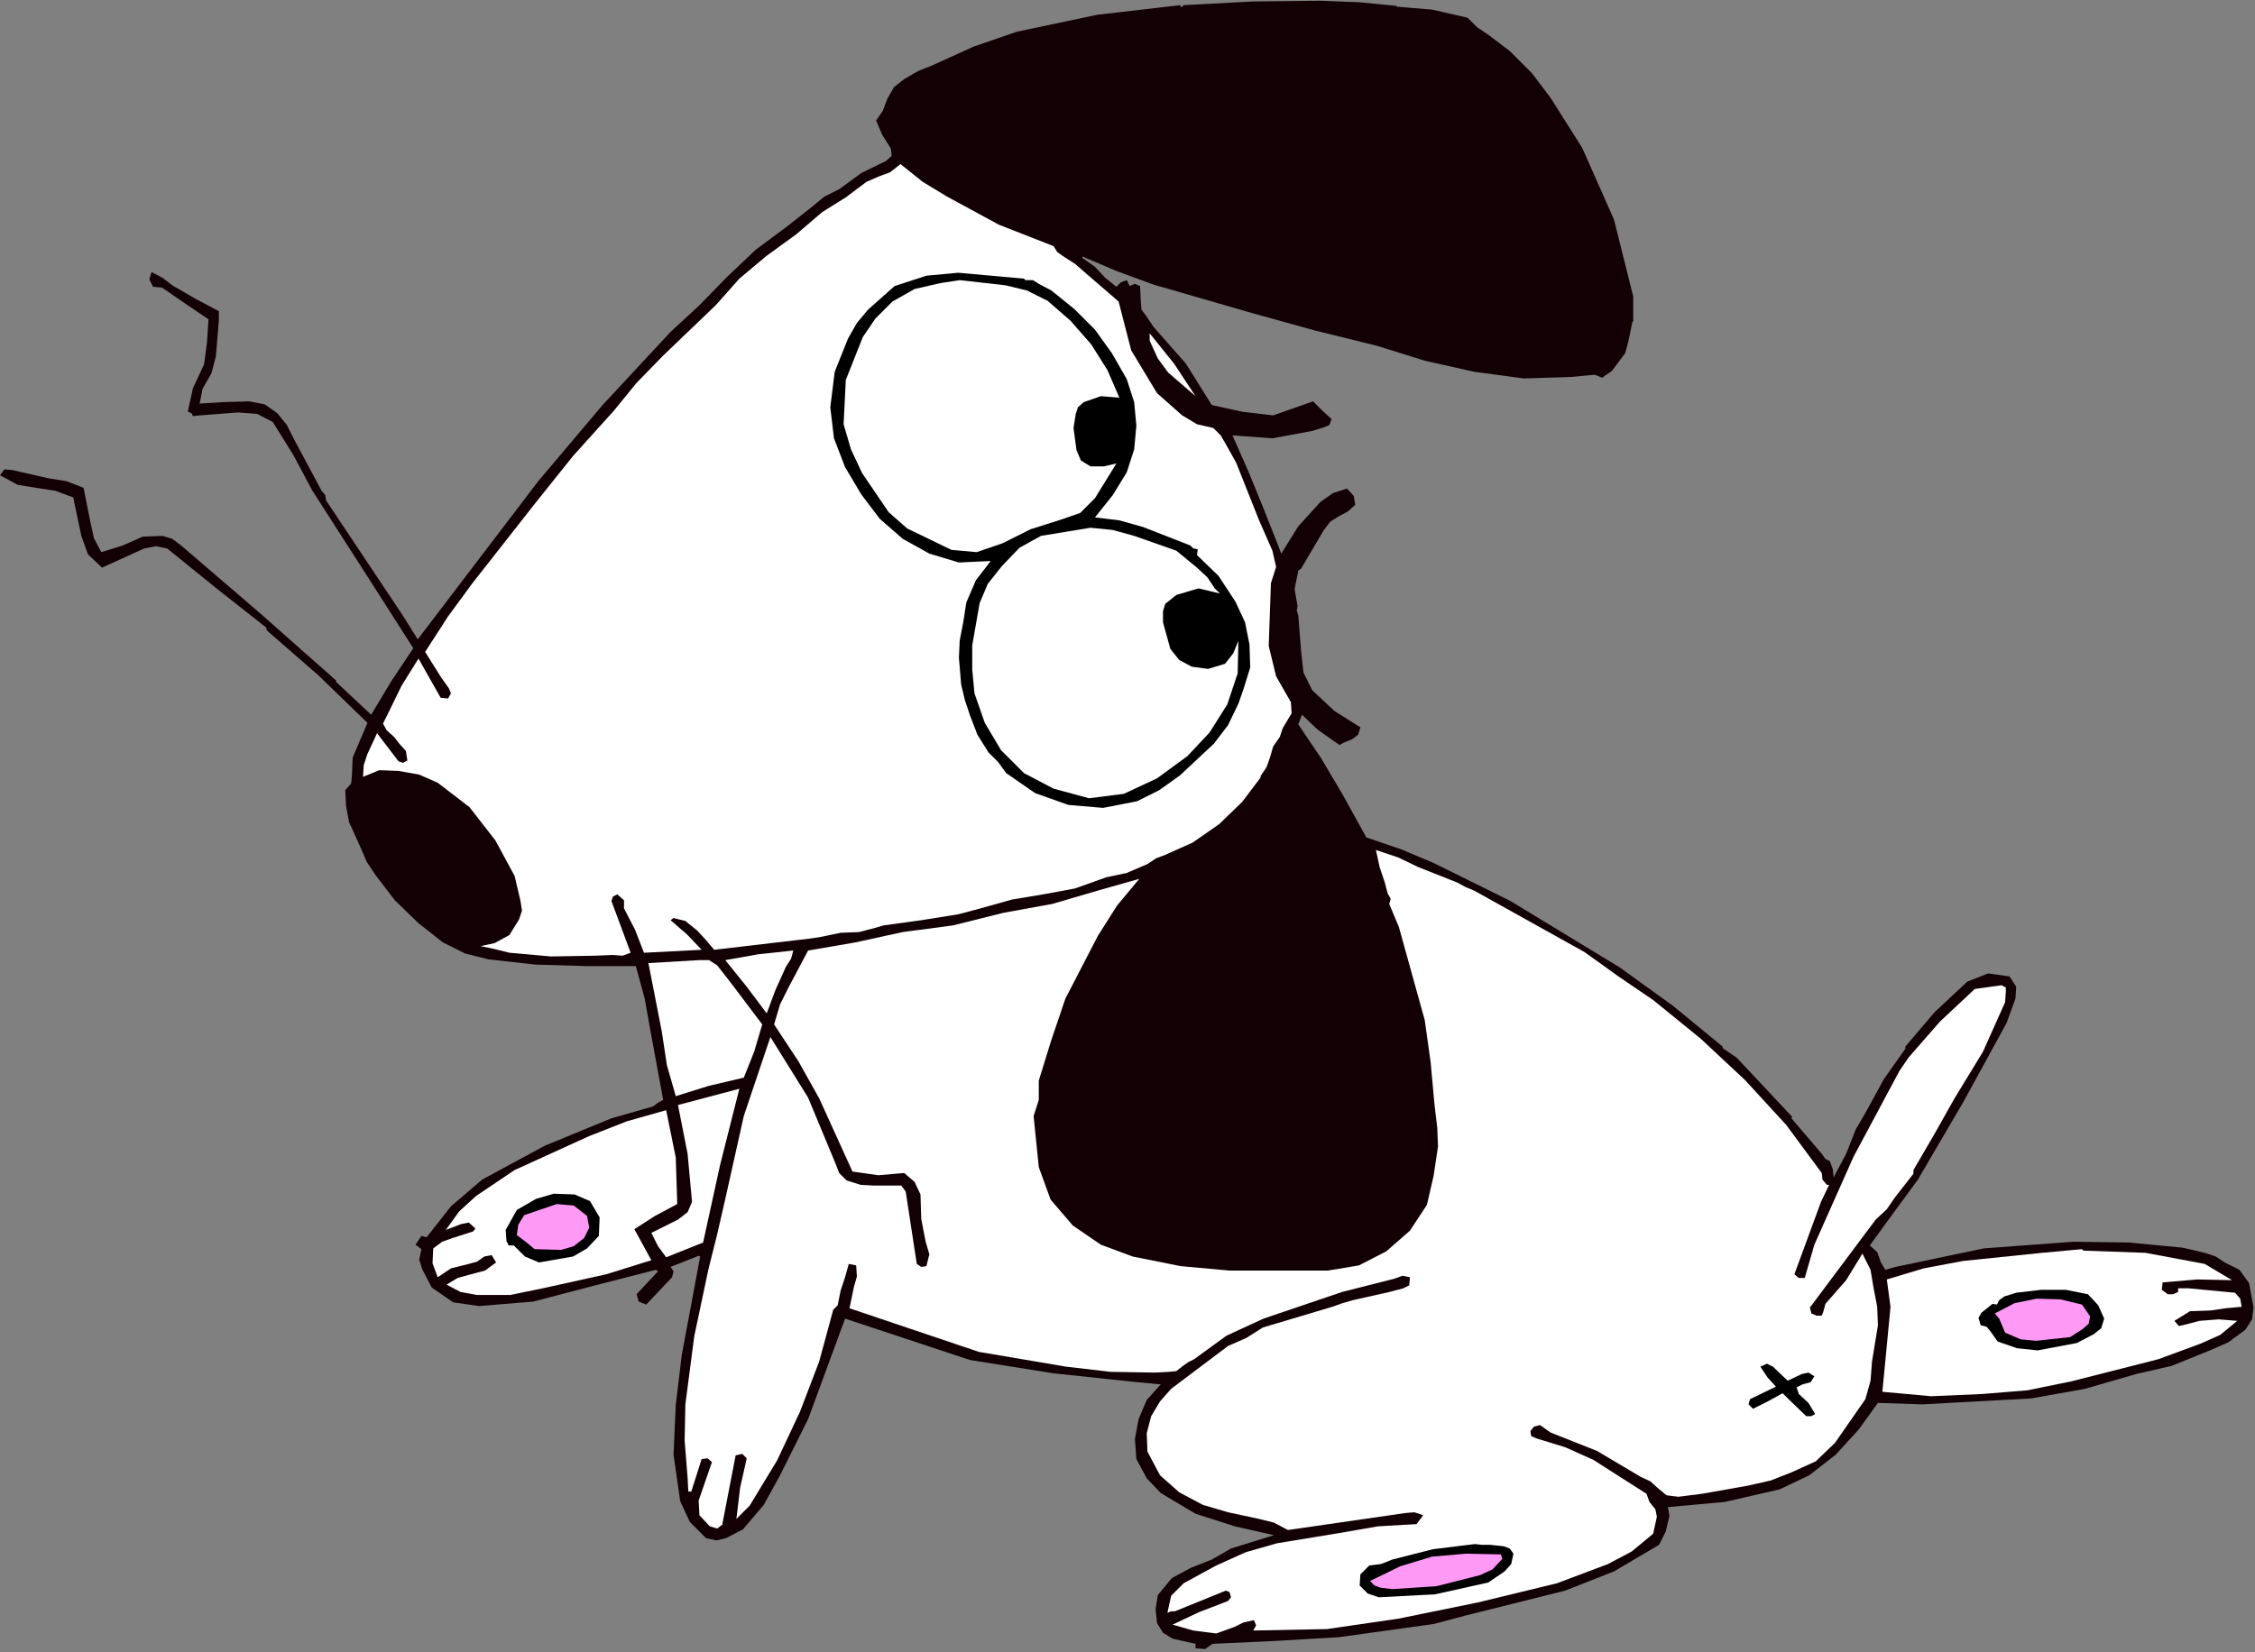
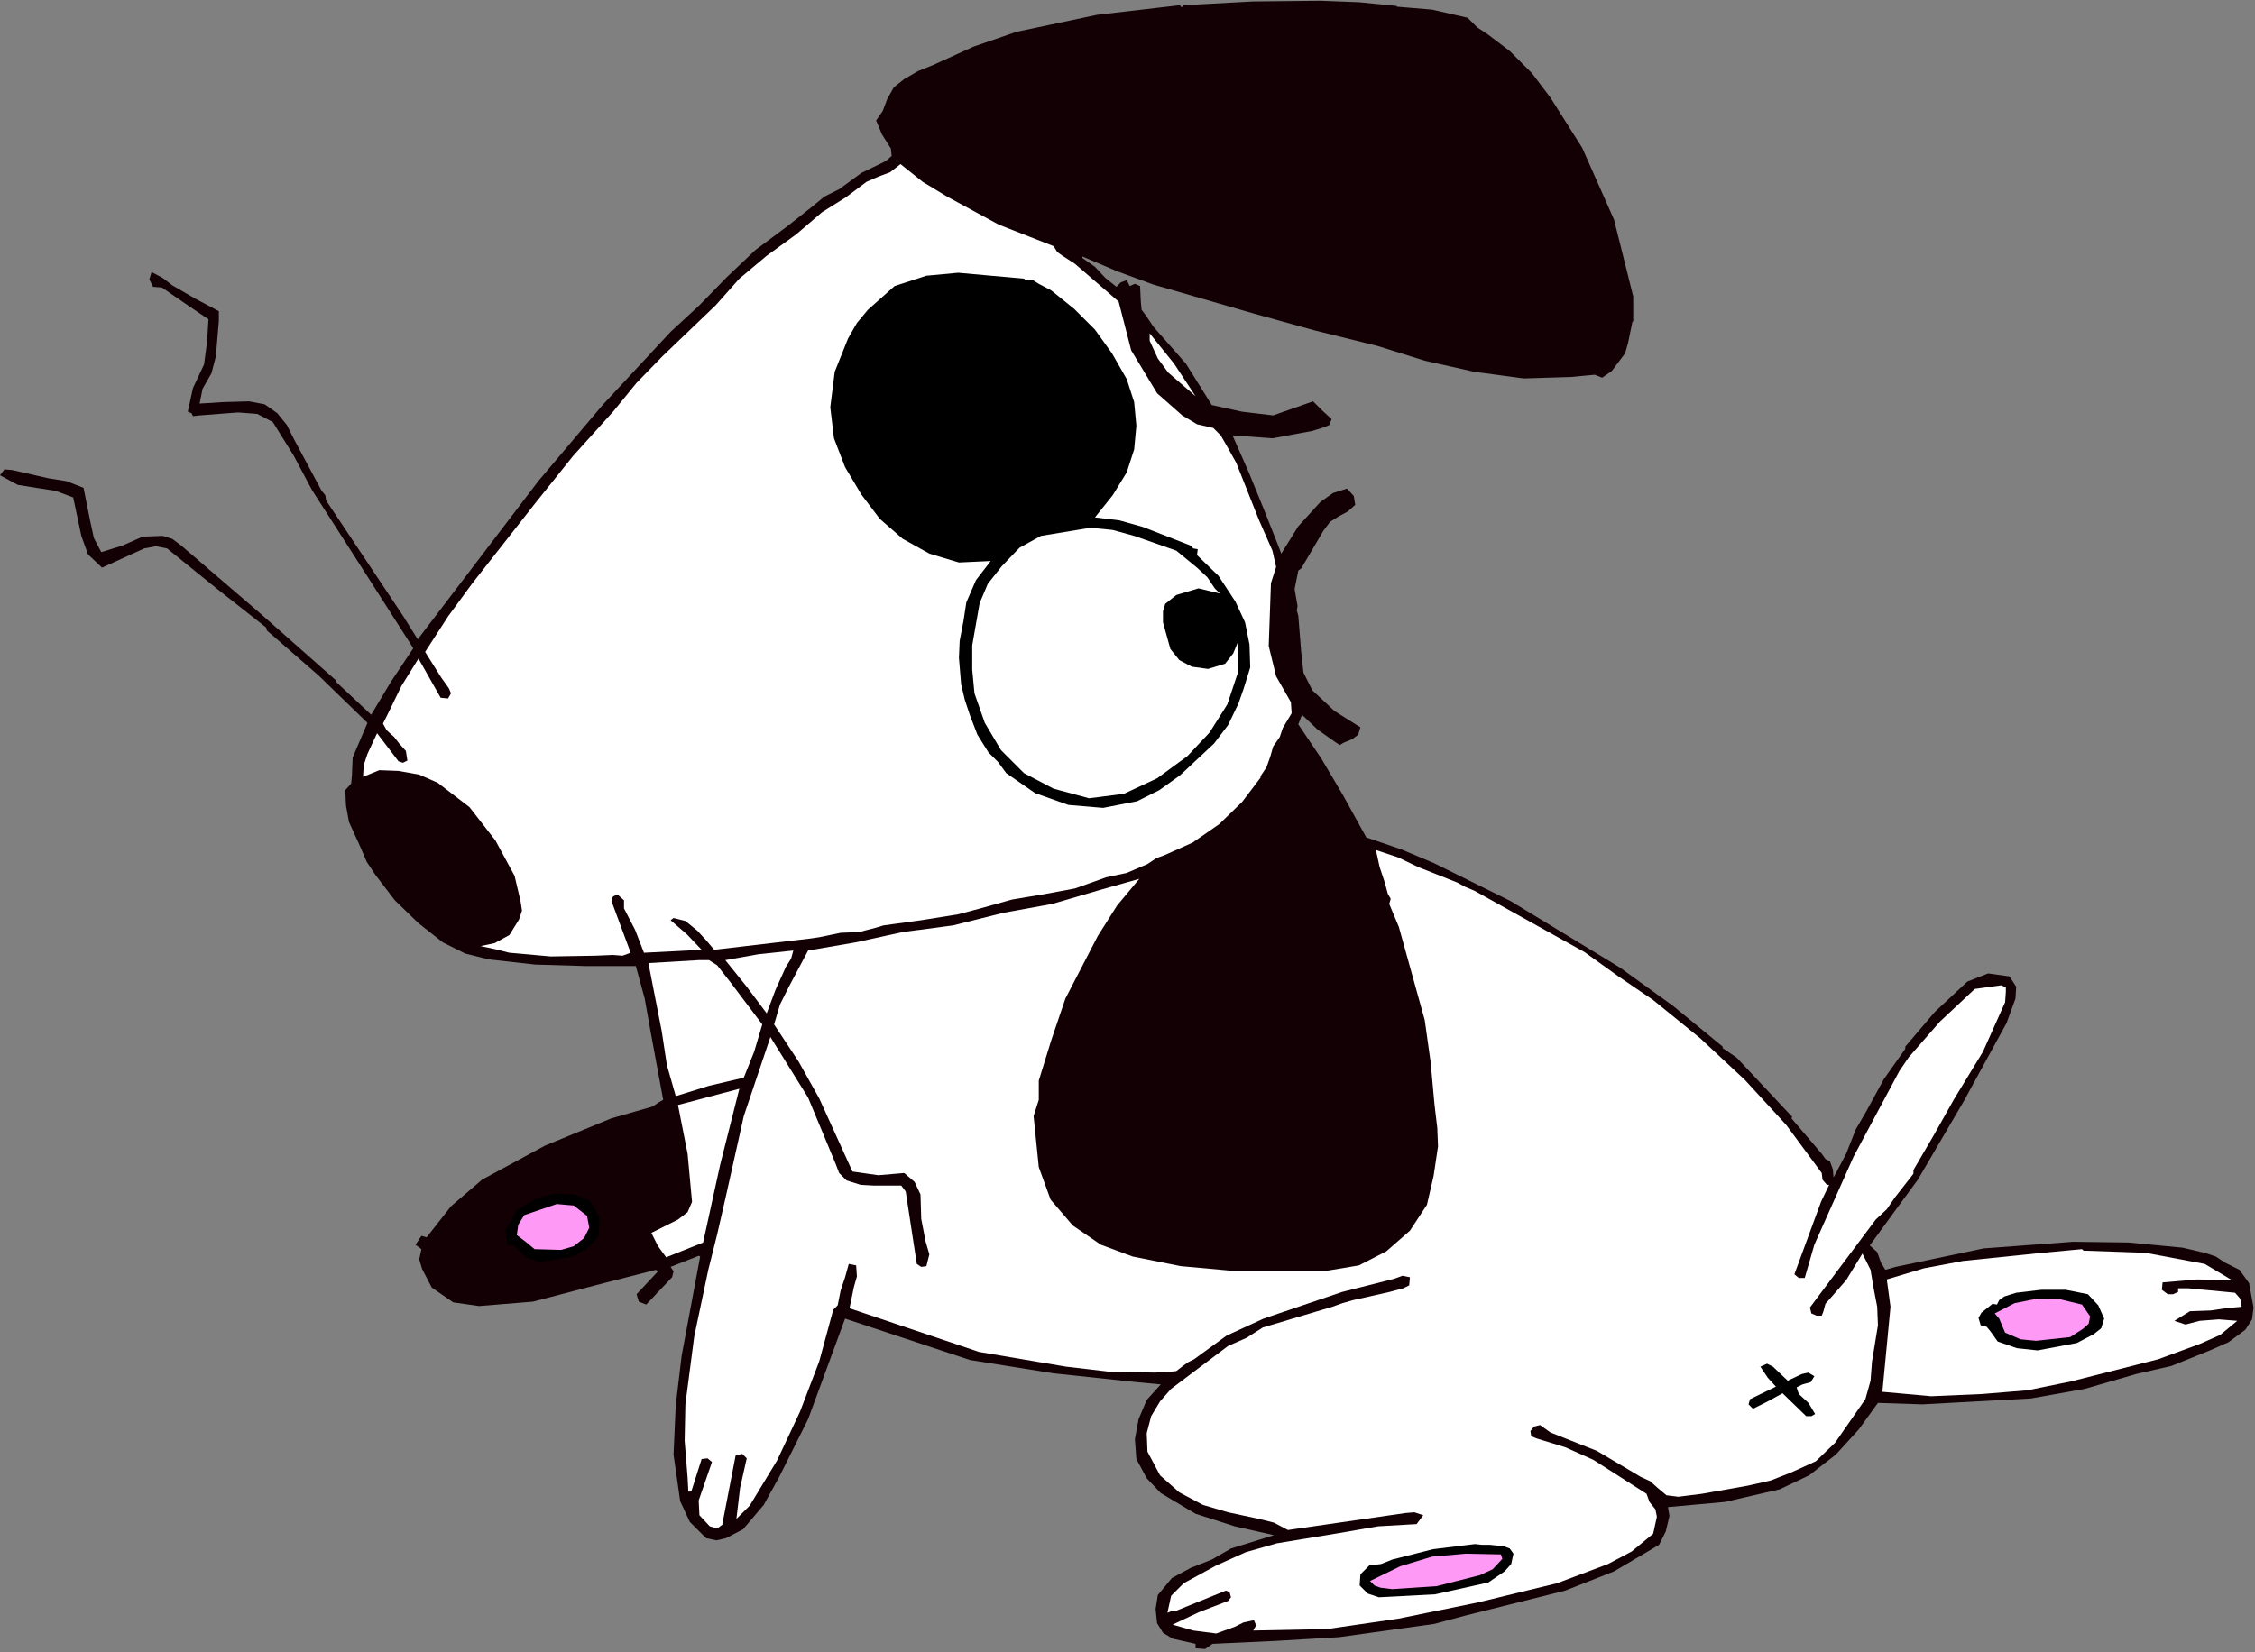
<svg xmlns="http://www.w3.org/2000/svg" xmlns:ns1="http://sodipodi.sourceforge.net/DTD/sodipodi-0.dtd" xmlns:ns2="http://www.inkscape.org/namespaces/inkscape" version="1.0" width="77.47mm" height="56.769mm" id="svg48" ns1:docname="ETOIN022.WMF">
  <rect width="100%" height="100%" fill="#808080" stroke="none" />
  <ns1:namedview pagecolor="#ffffff" bordercolor="#666666" borderopacity="1" objecttolerance="10" gridtolerance="10" guidetolerance="10" ns2:pageopacity="0" ns2:pageshadow="2" ns2:window-width="640" ns2:window-height="480" id="namedview50" />
  <defs id="defs6">
    <clipPath clipPathUnits="userSpaceOnUse" id="clipWmfPath1">
      <path d="M 0,0 L 292.704,0 L 292.704,214.464 L 0,214.464 z" id="path2" />
    </clipPath>
    <pattern id="WMFhbasepattern" patternUnits="userSpaceOnUse" width="6" height="6" x="0" y="0" />
  </defs>
  <path style="fill:#120005;fill-rule:evenodd;fill-opacity:1;stroke:none;" clip-path="url(#clipWmfPath1)" d="  M 181.344,0.768   L 181.344,0.864   L 185.952,1.248   L 190.56,2.304   L 191.808,3.552   L 193.248,4.512   L 196.032,6.624   L 198.912,9.504   L 201.312,12.672   L 205.44,19.2   L 209.568,28.512   L 212.064,38.496   L 212.064,41.76   L 211.968,41.76   L 211.392,44.544   L 211.008,45.888   L 210.144,47.04   L 209.28,48.192   L 208.032,49.056   L 207.072,48.672   L 206.016,48.768   L 204,48.96   L 197.856,49.152   L 191.424,48.288   L 184.992,46.848   L 178.848,44.928   L 170.688,42.912   L 162.72,40.704   L 149.76,36.96   L 145.056,35.232   L 140.544,33.312   L 140.544,33.504   L 142.176,34.656   L 143.52,36.096   L 144.96,37.248   L 145.536,36.672   L 146.304,36.384   L 146.688,37.152   L 147.36,36.864   L 148.032,37.152   L 148.128,39.168   L 148.224,40.224   L 148.8,40.992   L 149.76,42.432   L 153.984,47.232   L 157.344,52.608   L 161.28,53.472   L 165.312,53.952   L 170.496,52.128   L 171.648,53.28   L 172.896,54.432   L 172.608,55.2   L 171.936,55.488   L 170.4,55.968   L 165.216,56.928   L 160.032,56.544   L 161.088,58.944   L 162.144,61.344   L 164.064,66.048   L 165.888,70.656   L 166.368,71.904   L 168.576,68.352   L 171.456,65.184   L 173.088,64.032   L 174.912,63.456   L 175.776,64.416   L 175.968,65.568   L 175.008,66.432   L 173.76,67.104   L 172.704,67.776   L 171.84,68.928   L 168.96,73.824   L 168.576,74.112   L 168.096,76.512   L 168.48,78.72   L 168.384,79.296   L 168.576,79.968   L 168.96,84.768   L 169.248,87.36   L 170.4,89.664   L 173.28,92.352   L 176.64,94.464   L 176.352,95.424   L 175.584,96   L 174.432,96.48   L 173.952,96.768   L 173.376,96.384   L 171.072,94.752   L 169.056,92.832   L 168.576,94.08   L 171.552,98.496   L 174.336,103.2   L 177.408,108.768   L 181.92,110.304   L 186.24,112.128   L 196.128,117.024   L 210.336,125.664   L 217.248,130.656   L 223.68,135.936   L 223.68,136.128   L 225.504,137.376   L 232.704,145.056   L 232.608,145.248   L 236.544,149.856   L 237.024,150.528   L 237.6,150.816   L 237.984,151.872   L 238.08,152.928   L 239.712,149.856   L 240.96,146.688   L 242.304,144.384   L 244.608,140.16   L 247.392,136.224   L 247.392,135.936   L 251.232,131.424   L 255.456,127.488   L 258.144,126.432   L 260.928,126.816   L 261.792,128.16   L 261.696,129.696   L 260.544,132.864   L 254.976,143.04   L 249.024,153.216   L 245.856,157.536   L 242.784,161.76   L 243.744,162.624   L 244.224,163.968   L 244.8,164.928   L 246.144,164.544   L 257.568,162.144   L 269.184,161.28   L 276.384,161.376   L 283.392,162.048   L 286.272,162.72   L 287.712,163.2   L 288.864,163.968   L 290.784,164.928   L 292.032,166.656   L 292.608,169.824   L 292.416,171.36   L 291.552,172.704   L 289.344,174.336   L 286.944,175.392   L 281.952,177.408   L 277.344,178.464   L 270.72,180.384   L 263.712,181.632   L 249.6,182.4   L 243.84,182.208   L 241.344,185.664   L 238.368,188.928   L 234.912,191.616   L 231.072,193.44   L 223.968,195.072   L 216.576,195.744   L 216.768,196.896   L 216.288,198.912   L 215.424,200.64   L 209.568,204.096   L 203.232,206.592   L 190.176,209.856   L 186.24,210.912   L 182.112,211.488   L 173.856,212.64   L 165.696,213.12   L 157.44,213.504   L 156.48,214.176   L 155.232,214.08   L 155.232,213.504   L 152.256,212.832   L 151.008,212.064   L 150.24,210.816   L 150.048,208.992   L 150.336,207.168   L 152.16,204.96   L 154.656,203.616   L 157.344,202.56   L 159.84,201.12   L 165.408,199.392   L 160.32,198.24   L 155.232,196.608   L 150.72,193.92   L 148.896,192   L 147.552,189.504   L 147.36,186.912   L 147.84,184.32   L 148.896,181.824   L 150.72,179.808   L 147.648,179.52   L 136.8,178.368   L 125.952,176.64   L 109.728,171.264   L 104.928,184.32   L 101.184,191.808   L 99.168,195.456   L 96.48,198.624   L 94.272,199.776   L 93.024,200.064   L 91.68,199.776   L 89.568,197.664   L 88.32,194.976   L 87.456,188.928   L 87.744,182.496   L 88.512,176.064   L 90.912,163.2   L 90.72,163.104   L 87.072,164.544   L 87.456,165.12   L 87.264,165.888   L 83.904,169.44   L 82.944,169.056   L 82.656,168.096   L 85.44,165.12   L 85.152,164.928   L 77.28,166.944   L 69.216,169.056   L 62.208,169.632   L 58.848,169.152   L 56.064,167.232   L 54.816,164.832   L 54.432,163.584   L 54.72,162.24   L 53.952,161.664   L 54.72,160.512   L 55.392,160.704   L 58.56,156.672   L 62.592,153.216   L 70.752,148.8   L 79.392,145.248   L 84.768,143.712   L 85.44,143.232   L 86.112,142.848   L 84.48,134.016   L 83.712,129.696   L 82.56,125.472   L 76.032,125.472   L 69.504,125.28   L 63.456,124.608   L 60.384,123.84   L 57.504,122.4   L 54.336,119.904   L 51.264,116.928   L 48.768,113.664   L 47.616,111.936   L 46.752,109.92   L 45.312,106.752   L 44.928,104.64   L 44.832,102.624   L 45.6,101.76   L 45.696,100.704   L 45.792,98.4   L 47.712,93.888   L 41.376,87.744   L 34.656,81.888   L 34.56,81.504   L 28.224,76.512   L 21.696,71.232   L 20.256,70.944   L 18.72,71.232   L 13.248,73.728   L 11.424,72   L 10.56,69.6   L 9.504,64.608   L 7.2,63.744   L 4.704,63.36   L 2.304,62.976   L 0,61.728   L 0.576,60.96   L 1.632,61.056   L 6.24,62.112   L 8.64,62.496   L 10.848,63.36   L 11.712,67.68   L 12.192,69.888   L 13.152,71.712   L 15.936,70.848   L 18.528,69.696   L 21.12,69.6   L 22.368,69.984   L 23.52,70.848   L 33.696,79.584   L 43.68,88.416   L 43.584,88.512   L 48.192,92.832   L 50.784,88.512   L 53.664,84.192   L 47.04,73.824   L 40.512,63.648   L 38.112,59.136   L 35.424,54.816   L 33.408,53.76   L 30.912,53.568   L 25.92,53.952   L 25.056,54.048   L 24.864,53.664   L 24.384,53.472   L 25.056,50.4   L 26.496,47.328   L 26.88,44.448   L 27.072,41.472   L 24.096,39.456   L 21.024,37.344   L 19.872,37.248   L 19.392,36.288   L 19.68,35.328   L 21.12,36.096   L 22.368,37.056   L 25.344,38.784   L 28.416,40.416   L 28.416,41.664   L 28.032,46.272   L 27.456,48.48   L 26.304,50.496   L 25.92,52.416   L 28.992,52.224   L 32.352,52.128   L 34.368,52.512   L 36,53.664   L 37.248,55.2   L 38.112,56.928   L 41.76,63.744   L 42.24,64.32   L 42.336,64.992   L 47.904,73.344   L 52.32,79.968   L 54.24,83.04   L 69.888,62.496   L 78.24,52.608   L 87.072,43.104   L 90.816,39.648   L 94.368,36   L 98.112,32.448   L 102.24,29.376   L 105.408,26.88   L 107.04,25.536   L 108.96,24.576   L 111.84,22.464   L 115.008,20.928   L 115.776,20.256   L 115.68,19.296   L 114.528,17.472   L 113.76,15.648   L 114.624,14.4   L 115.2,12.864   L 116.064,11.328   L 117.408,10.272   L 119.232,9.216   L 121.152,8.448   L 126.432,6.048   L 132,4.128   L 142.464,1.92   L 153.216,0.672   L 153.408,0.96   L 153.696,0.672   L 162.624,0.192   L 171.456,0.096   L 176.448,0.288   L 181.344,0.768  z " id="path8" />
  <path style="fill:#ffffff;fill-rule:evenodd;fill-opacity:1;stroke:none;" clip-path="url(#clipWmfPath1)" d="  M 122.976,25.536   L 129.696,29.184   L 136.8,31.968   L 137.28,32.736   L 137.952,33.216   L 139.584,34.272   L 145.248,39.168   L 146.88,45.504   L 150.24,51.072   L 153.504,53.952   L 155.424,55.104   L 157.536,55.584   L 158.496,56.544   L 159.168,57.696   L 160.512,60.096   L 163.488,67.584   L 165.216,71.52   L 165.696,73.632   L 165.024,75.744   L 164.736,83.904   L 165.696,87.84   L 167.616,91.2   L 167.712,92.64   L 167.136,93.6   L 166.56,94.56   L 166.176,95.712   L 165.312,96.96   L 164.928,98.304   L 164.448,99.648   L 163.68,100.8   L 163.68,100.992   L 161.28,104.16   L 158.304,107.04   L 154.848,109.44   L 151.2,111.072   L 150.144,111.456   L 148.992,112.224   L 146.304,113.376   L 143.616,113.952   L 139.584,115.392   L 135.456,116.16   L 131.424,116.832   L 127.296,117.984   L 124.416,118.752   L 119.616,119.52   L 114.72,120.192   L 113.76,120.48   L 111.552,121.056   L 109.152,121.152   L 106.368,121.728   L 105.024,121.92   L 92.736,123.36   L 91.68,122.112   L 90.528,120.864   L 88.992,119.616   L 87.456,119.232   L 87.072,119.52   L 89.184,121.344   L 91.104,123.36   L 83.616,123.744   L 82.464,120.768   L 81.024,117.984   L 81.024,116.928   L 80.16,116.16   L 79.584,116.448   L 79.392,117.024   L 81.888,123.744   L 80.832,124.128   L 79.584,124.032   L 77.28,124.128   L 71.52,124.224   L 66.144,123.744   L 64.224,123.264   L 62.4,122.88   L 64.224,122.496   L 66.144,121.44   L 67.392,119.424   L 67.776,118.272   L 67.584,117.024   L 66.816,113.76   L 64.32,109.152   L 60.96,104.832   L 56.832,101.664   L 54.432,100.608   L 51.744,100.128   L 49.248,100.032   L 47.136,100.896   L 47.232,99.36   L 47.712,97.92   L 48.96,95.232   L 51.744,98.88   L 52.32,99.072   L 52.896,98.784   L 52.704,97.536   L 51.84,96.576   L 51.168,95.712   L 50.208,94.848   L 49.728,93.984   L 50.304,92.832   L 52.128,89.088   L 54.336,85.536   L 57.216,90.624   L 58.176,90.72   L 58.56,90.048   L 58.272,89.376   L 57.312,88.032   L 55.2,84.672   L 58.176,80.064   L 61.344,75.744   L 69.408,65.472   L 74.4,59.232   L 79.68,53.376   L 82.656,49.728   L 86.016,46.272   L 92.928,39.648   L 96,36.192   L 99.552,33.216   L 103.392,30.432   L 106.752,27.552   L 109.824,25.632   L 112.512,23.616   L 114.048,22.944   L 115.584,22.368   L 116.928,21.312   L 119.808,23.616   L 122.976,25.536  z " id="path10" />
  <path style="fill:#000000;fill-rule:evenodd;fill-opacity:1;stroke:none;" clip-path="url(#clipWmfPath1)" d="  M 133.152,36.384   L 134.112,36.384   L 134.88,36.864   L 136.512,37.728   L 139.488,40.128   L 142.176,42.816   L 144.384,45.888   L 146.304,49.248   L 147.264,52.224   L 147.552,55.296   L 147.264,58.368   L 146.304,61.344   L 144.48,64.32   L 142.176,67.2   L 145.344,67.584   L 148.416,68.448   L 154.56,70.848   L 154.944,71.232   L 155.52,71.328   L 155.424,72.096   L 158.208,74.784   L 160.416,78.144   L 161.664,80.832   L 162.24,83.712   L 162.336,86.688   L 161.472,89.472   L 160.8,91.392   L 159.456,94.176   L 157.632,96.576   L 153.216,100.704   L 150.528,102.624   L 147.648,104.064   L 143.232,104.928   L 138.72,104.544   L 134.4,103.008   L 130.656,100.416   L 129.6,98.976   L 128.352,97.728   L 126.912,95.424   L 125.952,92.928   L 125.28,90.912   L 124.8,88.896   L 124.512,85.44   L 124.608,83.232   L 125.088,80.736   L 125.472,78.24   L 126.72,75.36   L 128.64,72.864   L 124.512,73.056   L 120.672,71.904   L 117.216,69.984   L 114.24,67.392   L 111.84,64.224   L 109.728,60.672   L 108.288,56.928   L 107.808,52.896   L 108.384,48.288   L 110.112,43.968   L 111.264,41.952   L 112.704,40.224   L 116.16,37.152   L 120.288,35.808   L 124.416,35.424   L 132.96,36.192   L 133.152,36.384  z " id="path12" />
-   <path style="fill:#ffffff;fill-rule:evenodd;fill-opacity:1;stroke:none;" clip-path="url(#clipWmfPath1)" d="  M 136.032,39.072   L 139.008,41.664   L 141.696,44.736   L 143.808,48.096   L 145.344,51.648   L 142.944,51.456   L 140.736,52.224   L 139.968,52.896   L 139.68,53.76   L 139.392,55.584   L 139.776,58.464   L 140.352,59.808   L 141.6,60.576   L 143.328,60.576   L 144.96,60.192   L 142.176,64.704   L 140.256,66.624   L 137.76,67.488   L 133.824,68.736   L 130.176,70.56   L 126.816,71.712   L 123.552,71.424   L 120.576,69.984   L 117.792,68.64   L 115.392,66.528   L 111.936,61.44   L 110.496,58.368   L 109.536,55.104   L 109.824,49.344   L 112.032,43.776   L 113.664,41.376   L 115.872,39.168   L 118.752,37.536   L 122.112,36.768   L 124.608,36.384   L 130.56,37.056   L 133.344,37.728   L 136.032,39.072  z " id="path14" />
  <path style="fill:#ffffff;fill-rule:evenodd;fill-opacity:1;stroke:none;" clip-path="url(#clipWmfPath1)" d="  M 155.232,51.456   L 151.68,48.384   L 150.336,46.56   L 149.28,44.256   L 149.28,43.296   L 152.448,47.232   L 155.232,51.456  z " id="path16" />
  <path style="fill:#ffffff;fill-rule:evenodd;fill-opacity:1;stroke:none;" clip-path="url(#clipWmfPath1)" d="  M 152.736,71.52   L 155.424,73.728   L 156.768,74.976   L 157.728,76.416   L 158.4,77.088   L 155.616,76.416   L 152.736,77.28   L 151.296,78.432   L 151.008,79.392   L 151.008,80.832   L 151.968,84.288   L 153.12,85.728   L 154.752,86.592   L 156.864,86.88   L 159.072,86.208   L 160.128,84.864   L 160.8,83.232   L 160.704,87.456   L 159.36,91.488   L 157.056,95.136   L 154.176,98.208   L 150.24,101.088   L 145.92,103.104   L 141.408,103.68   L 136.8,102.432   L 132.96,100.416   L 129.984,97.44   L 127.872,93.888   L 126.528,90.048   L 126.24,86.976   L 126.24,83.808   L 127.2,78.336   L 128.256,75.84   L 130.08,73.536   L 132.384,71.136   L 135.168,69.6   L 141.6,68.544   L 144.48,68.832   L 147.264,69.6   L 152.736,71.52  z " id="path18" />
  <path style="fill:#ffffff;fill-rule:evenodd;fill-opacity:1;stroke:none;" clip-path="url(#clipWmfPath1)" d="  M 154.176,78.624   L 154.848,78.624   L 154.176,78.624  z " id="path20" />
  <path style="fill:#ffffff;fill-rule:evenodd;fill-opacity:1;stroke:none;" clip-path="url(#clipWmfPath1)" d="  M 184.128,112.608   L 189.216,114.624   L 190.272,115.2   L 191.424,115.68   L 205.728,123.648   L 210.144,126.816   L 214.656,129.888   L 220.8,134.88   L 226.56,140.256   L 231.936,146.112   L 236.544,152.352   L 236.64,153.216   L 237.216,153.888   L 237.504,153.888   L 236.448,156.096   L 232.992,165.504   L 233.568,165.984   L 234.336,165.984   L 235.584,161.664   L 240.672,150.24   L 246.624,139.104   L 247.872,137.28   L 251.904,132.672   L 256.416,128.448   L 259.872,127.968   L 260.448,128.256   L 260.448,128.832   L 260.352,130.176   L 257.472,136.608   L 253.728,142.752   L 251.136,147.36   L 248.448,151.968   L 248.448,152.448   L 246.048,155.52   L 244.992,157.056   L 243.552,158.4   L 235.008,169.824   L 235.2,170.592   L 235.872,170.88   L 236.544,170.88   L 236.736,170.4   L 237.024,169.344   L 239.712,166.272   L 241.824,162.816   L 242.88,164.928   L 243.264,167.232   L 243.744,169.728   L 243.84,172.128   L 243.072,176.832   L 242.88,179.328   L 242.208,181.728   L 238.272,187.392   L 235.776,189.792   L 232.608,191.232   L 229.92,192.288   L 226.944,192.96   L 220.992,194.016   L 217.92,194.4   L 216.384,194.208   L 215.232,193.248   L 214.272,192.384   L 213.024,191.808   L 207.36,188.448   L 201.312,186.048   L 199.968,185.088   L 199.2,185.28   L 198.72,185.856   L 198.816,186.528   L 199.488,186.816   L 203.232,187.968   L 206.88,189.6   L 213.792,194.016   L 214.176,195.072   L 214.944,196.032   L 215.136,196.992   L 214.656,199.2   L 211.872,201.504   L 208.8,203.136   L 202.176,205.632   L 191.904,208.128   L 181.536,210.24   L 172.32,211.584   L 162.72,211.776   L 163.104,211.104   L 162.816,210.432   L 161.472,210.72   L 160.32,211.296   L 157.92,212.16   L 154.944,211.776   L 152.256,211.008   L 155.712,209.376   L 159.456,207.936   L 159.84,207.456   L 159.648,206.784   L 159.168,206.592   L 152.544,209.28   L 152.064,209.28   L 151.584,209.472   L 152.064,207.264   L 153.696,205.632   L 157.92,203.328   L 161.76,201.6   L 165.792,200.448   L 173.952,199.104   L 178.944,198.24   L 183.936,197.952   L 184.8,196.8   L 183.648,196.416   L 182.496,196.512   L 167.232,198.72   L 165.408,197.76   L 163.488,197.28   L 159.456,196.416   L 156.192,195.456   L 153.12,193.824   L 150.624,191.616   L 148.992,188.544   L 148.896,186.144   L 149.472,183.936   L 150.624,182.016   L 152.064,180.384   L 159.456,174.816   L 161.856,173.76   L 163.968,172.416   L 172.992,169.728   L 174.336,169.248   L 175.68,168.864   L 180.384,167.808   L 182.208,167.328   L 182.976,166.944   L 183.072,165.888   L 182.112,165.696   L 181.056,166.08   L 174.24,167.808   L 164.064,171.264   L 159.264,173.472   L 155.04,176.544   L 154.272,176.928   L 153.6,177.408   L 152.736,178.08   L 151.776,178.176   L 149.952,178.272   L 144.192,178.176   L 138.432,177.504   L 127.104,175.584   L 110.304,169.92   L 110.88,167.136   L 111.264,165.792   L 111.168,164.352   L 110.208,164.16   L 109.728,165.888   L 109.152,167.616   L 108.768,169.536   L 108.192,170.112   L 106.368,176.832   L 103.872,183.36   L 100.896,189.696   L 97.344,195.552   L 95.616,197.28   L 96.096,193.248   L 96.96,189.408   L 96.384,188.832   L 95.52,189.024   L 93.792,197.952   L 93.888,197.952   L 93.12,198.528   L 92.16,198.24   L 90.816,196.8   L 90.72,194.88   L 92.448,189.888   L 91.872,189.408   L 91.104,189.504   L 89.76,193.728   L 89.376,193.728   L 89.28,191.904   L 88.896,187.104   L 88.992,182.4   L 90.144,173.568   L 91.968,164.928   L 93.12,160.32   L 94.176,155.712   L 96.576,144.96   L 100.032,134.688   L 104.928,142.56   L 108.48,151.104   L 108.96,152.352   L 109.92,153.312   L 111.744,153.888   L 113.472,153.984   L 117.024,153.984   L 117.6,154.752   L 119.04,164.16   L 119.616,164.544   L 120.288,164.448   L 120.672,162.912   L 120.192,161.28   L 119.616,158.304   L 119.52,155.136   L 118.752,153.504   L 117.408,152.352   L 114.048,152.64   L 110.688,152.16   L 106.368,142.656   L 103.68,137.856   L 100.512,133.056   L 101.28,130.464   L 102.432,128.16   L 104.928,123.456   L 111.072,122.4   L 117.216,121.056   L 123.744,120.192   L 130.272,118.56   L 136.608,117.408   L 142.848,115.584   L 147.936,114.144   L 145.056,117.6   L 142.56,121.536   L 138.336,129.696   L 136.512,135.072   L 134.88,140.352   L 134.88,142.848   L 134.208,144.96   L 134.88,151.584   L 136.416,155.808   L 139.296,159.168   L 142.944,161.664   L 147.072,163.2   L 153.312,164.448   L 159.648,165.024   L 172.416,165.024   L 176.448,164.352   L 180,162.528   L 183.072,159.84   L 185.28,156.48   L 186.144,152.736   L 186.72,148.896   L 186.624,146.496   L 186.336,144.096   L 186.24,143.232   L 185.76,137.952   L 184.992,132.48   L 181.632,120.384   L 180.384,117.408   L 180.576,116.736   L 180.192,116.064   L 179.808,114.624   L 179.136,112.608   L 178.656,110.4   L 181.536,111.36   L 184.128,112.608  z " id="path22" />
  <path style="fill:#ffffff;fill-rule:evenodd;fill-opacity:1;stroke:none;" clip-path="url(#clipWmfPath1)" d="  M 102.048,125.568   L 100.704,128.544   L 99.552,131.616   L 96.96,128.16   L 94.176,124.704   L 98.496,123.936   L 103.008,123.456   L 102.72,124.512   L 102.048,125.568  z " id="path24" />
  <path style="fill:#ffffff;fill-rule:evenodd;fill-opacity:1;stroke:none;" clip-path="url(#clipWmfPath1)" d="  M 94.848,127.584   L 98.976,133.056   L 97.92,136.608   L 96.576,139.968   L 92.064,141.024   L 87.744,142.368   L 86.592,138.336   L 85.92,133.92   L 84.192,125.088   L 90.72,124.704   L 92.064,124.704   L 93.12,125.376   L 94.848,127.584  z " id="path26" />
  <path style="fill:#ffffff;fill-rule:evenodd;fill-opacity:1;stroke:none;" clip-path="url(#clipWmfPath1)" d="  M 96,141.408   L 93.504,151.296   L 91.296,161.376   L 86.496,163.296   L 85.44,161.856   L 84.576,160.128   L 88.032,158.4   L 89.28,157.44   L 89.856,156.096   L 89.28,149.856   L 88.032,143.52   L 96,141.408  z " id="path28" />
-   <path style="fill:#ffffff;fill-rule:evenodd;fill-opacity:1;stroke:none;" clip-path="url(#clipWmfPath1)" d="  M 86.496,144.192   L 87.744,150.336   L 87.936,156.384   L 85.056,157.92   L 82.368,159.648   L 84.576,163.68   L 78.72,165.504   L 70.464,167.328   L 66.24,168.192   L 61.92,168.192   L 59.808,167.808   L 57.984,166.848   L 59.424,165.984   L 61.152,165.504   L 62.976,165.024   L 64.416,163.968   L 63.84,163.008   L 62.88,163.2   L 61.92,163.872   L 60.864,164.16   L 58.56,164.736   L 56.832,165.888   L 56.16,164.064   L 56.256,162.144   L 57.408,161.28   L 58.752,160.8   L 61.44,159.936   L 61.728,159.552   L 60.864,158.784   L 59.904,158.976   L 57.888,159.744   L 59.616,157.344   L 61.824,155.328   L 66.816,151.968   L 76.512,147.552   L 81.408,145.632   L 86.496,144.192  z " id="path30" />
  <path style="fill:#000000;fill-rule:evenodd;fill-opacity:1;stroke:none;" clip-path="url(#clipWmfPath1)" d="  M 76.608,156   L 77.856,158.112   L 77.76,160.512   L 76.224,162.144   L 74.4,163.2   L 69.984,163.968   L 68.16,163.2   L 66.72,161.76   L 66.048,161.76   L 65.76,161.184   L 65.664,159.744   L 67.104,157.152   L 69.6,155.712   L 71.904,155.04   L 74.592,155.136   L 76.608,156  z " id="path32" />
  <path style="fill:#ff99f6;fill-rule:evenodd;fill-opacity:1;stroke:none;" clip-path="url(#clipWmfPath1)" d="  M 76.224,157.92   L 76.512,159.456   L 75.84,160.8   L 74.496,161.856   L 72.864,162.336   L 69.408,162.24   L 68.256,161.28   L 67.104,160.416   L 67.296,159.072   L 68.064,157.824   L 72.288,156.384   L 74.496,156.576   L 76.224,157.92  z " id="path34" />
-   <path style="fill:#ffffff;fill-rule:evenodd;fill-opacity:1;stroke:none;" clip-path="url(#clipWmfPath1)" d="  M 270.528,162.432   L 278.592,162.72   L 286.272,164.16   L 289.824,166.272   L 285.312,166.176   L 280.8,166.56   L 280.704,167.52   L 281.472,168.096   L 282.144,168.096   L 282.816,167.808   L 282.816,167.328   L 284.16,167.328   L 290.208,167.904   L 290.88,168.672   L 291.072,169.728   L 288.96,169.92   L 287.04,170.208   L 284.352,170.304   L 282.336,171.552   L 282.912,172.224   L 283.776,172.032   L 285.6,171.552   L 288.096,171.36   L 290.496,171.552   L 288.288,173.376   L 285.696,174.528   L 280.224,176.544   L 268.896,179.424   L 263.232,180.576   L 257.376,181.056   L 250.752,181.344   L 244.416,180.768   L 245.472,169.728   L 244.992,166.176   L 249.792,164.736   L 254.88,163.776   L 265.152,162.72   L 270.336,162.24   L 270.528,162.432  z " id="path36" />
+   <path style="fill:#ffffff;fill-rule:evenodd;fill-opacity:1;stroke:none;" clip-path="url(#clipWmfPath1)" d="  M 270.528,162.432   L 278.592,162.72   L 286.272,164.16   L 289.824,166.272   L 285.312,166.176   L 280.8,166.56   L 280.704,167.52   L 281.472,168.096   L 282.144,168.096   L 282.816,167.808   L 282.816,167.328   L 284.16,167.328   L 290.208,167.904   L 290.88,168.672   L 291.072,169.728   L 288.96,169.92   L 287.04,170.208   L 284.352,170.304   L 282.336,171.552   L 283.776,172.032   L 285.6,171.552   L 288.096,171.36   L 290.496,171.552   L 288.288,173.376   L 285.696,174.528   L 280.224,176.544   L 268.896,179.424   L 263.232,180.576   L 257.376,181.056   L 250.752,181.344   L 244.416,180.768   L 245.472,169.728   L 244.992,166.176   L 249.792,164.736   L 254.88,163.776   L 265.152,162.72   L 270.336,162.24   L 270.528,162.432  z " id="path36" />
  <path style="fill:#000000;fill-rule:evenodd;fill-opacity:1;stroke:none;" clip-path="url(#clipWmfPath1)" d="  M 271.104,168.096   L 272.448,169.536   L 273.216,171.264   L 272.832,172.512   L 271.872,173.28   L 269.664,174.432   L 264.576,175.392   L 261.888,175.104   L 259.392,174.24   L 258.432,172.896   L 257.952,172.32   L 257.184,172.128   L 256.896,171.168   L 257.28,170.496   L 258.72,169.344   L 259.296,169.44   L 259.584,168.864   L 260.256,168.384   L 261.792,167.904   L 265.056,167.52   L 268.224,167.52   L 271.104,168.096  z " id="path38" />
  <path style="fill:#ff99f6;fill-rule:evenodd;fill-opacity:1;stroke:none;" clip-path="url(#clipWmfPath1)" d="  M 271.392,170.976   L 271.2,171.936   L 270.432,172.608   L 268.8,173.664   L 264.384,174.144   L 262.368,173.952   L 260.352,173.088   L 259.584,171.264   L 259.008,170.592   L 261.6,169.248   L 264.48,168.672   L 267.552,168.768   L 270.336,169.44   L 271.392,170.976  z " id="path40" />
  <path style="fill:#000000;fill-rule:evenodd;fill-opacity:1;stroke:none;" clip-path="url(#clipWmfPath1)" d="  M 232.128,179.328   L 233.952,178.464   L 234.816,178.272   L 235.584,178.752   L 235.104,179.52   L 234.048,179.808   L 233.28,180.192   L 233.568,181.056   L 234.816,182.208   L 235.68,183.648   L 235.2,183.936   L 234.528,183.936   L 231.456,180.96   L 229.536,182.016   L 227.616,182.976   L 227.04,182.4   L 227.232,181.728   L 230.592,180.096   L 229.536,178.944   L 228.576,177.504   L 229.44,177.12   L 230.208,177.504   L 232.128,179.328  z " id="path42" />
  <path style="fill:#000000;fill-rule:evenodd;fill-opacity:1;stroke:none;" clip-path="url(#clipWmfPath1)" d="  M 193.44,200.64   L 195.264,200.832   L 196.032,201.12   L 196.512,201.792   L 196.224,203.136   L 195.36,204.096   L 193.248,205.536   L 186.336,207.072   L 179.04,207.456   L 177.6,206.976   L 176.544,205.92   L 176.64,204.48   L 177.792,203.328   L 179.328,203.136   L 180.768,202.56   L 186.048,201.216   L 191.52,200.544   L 192.384,200.64   L 193.44,200.64  z " id="path44" />
  <path style="fill:#ff99f6;fill-rule:evenodd;fill-opacity:1;stroke:none;" clip-path="url(#clipWmfPath1)" d="  M 195.072,202.464   L 193.824,203.808   L 192.192,204.576   L 186.528,206.016   L 180.768,206.4   L 179.232,206.208   L 178.464,205.92   L 177.888,205.344   L 181.824,203.424   L 185.952,202.176   L 190.368,201.792   L 194.88,201.888   L 195.072,202.464  z " id="path46" />
</svg>